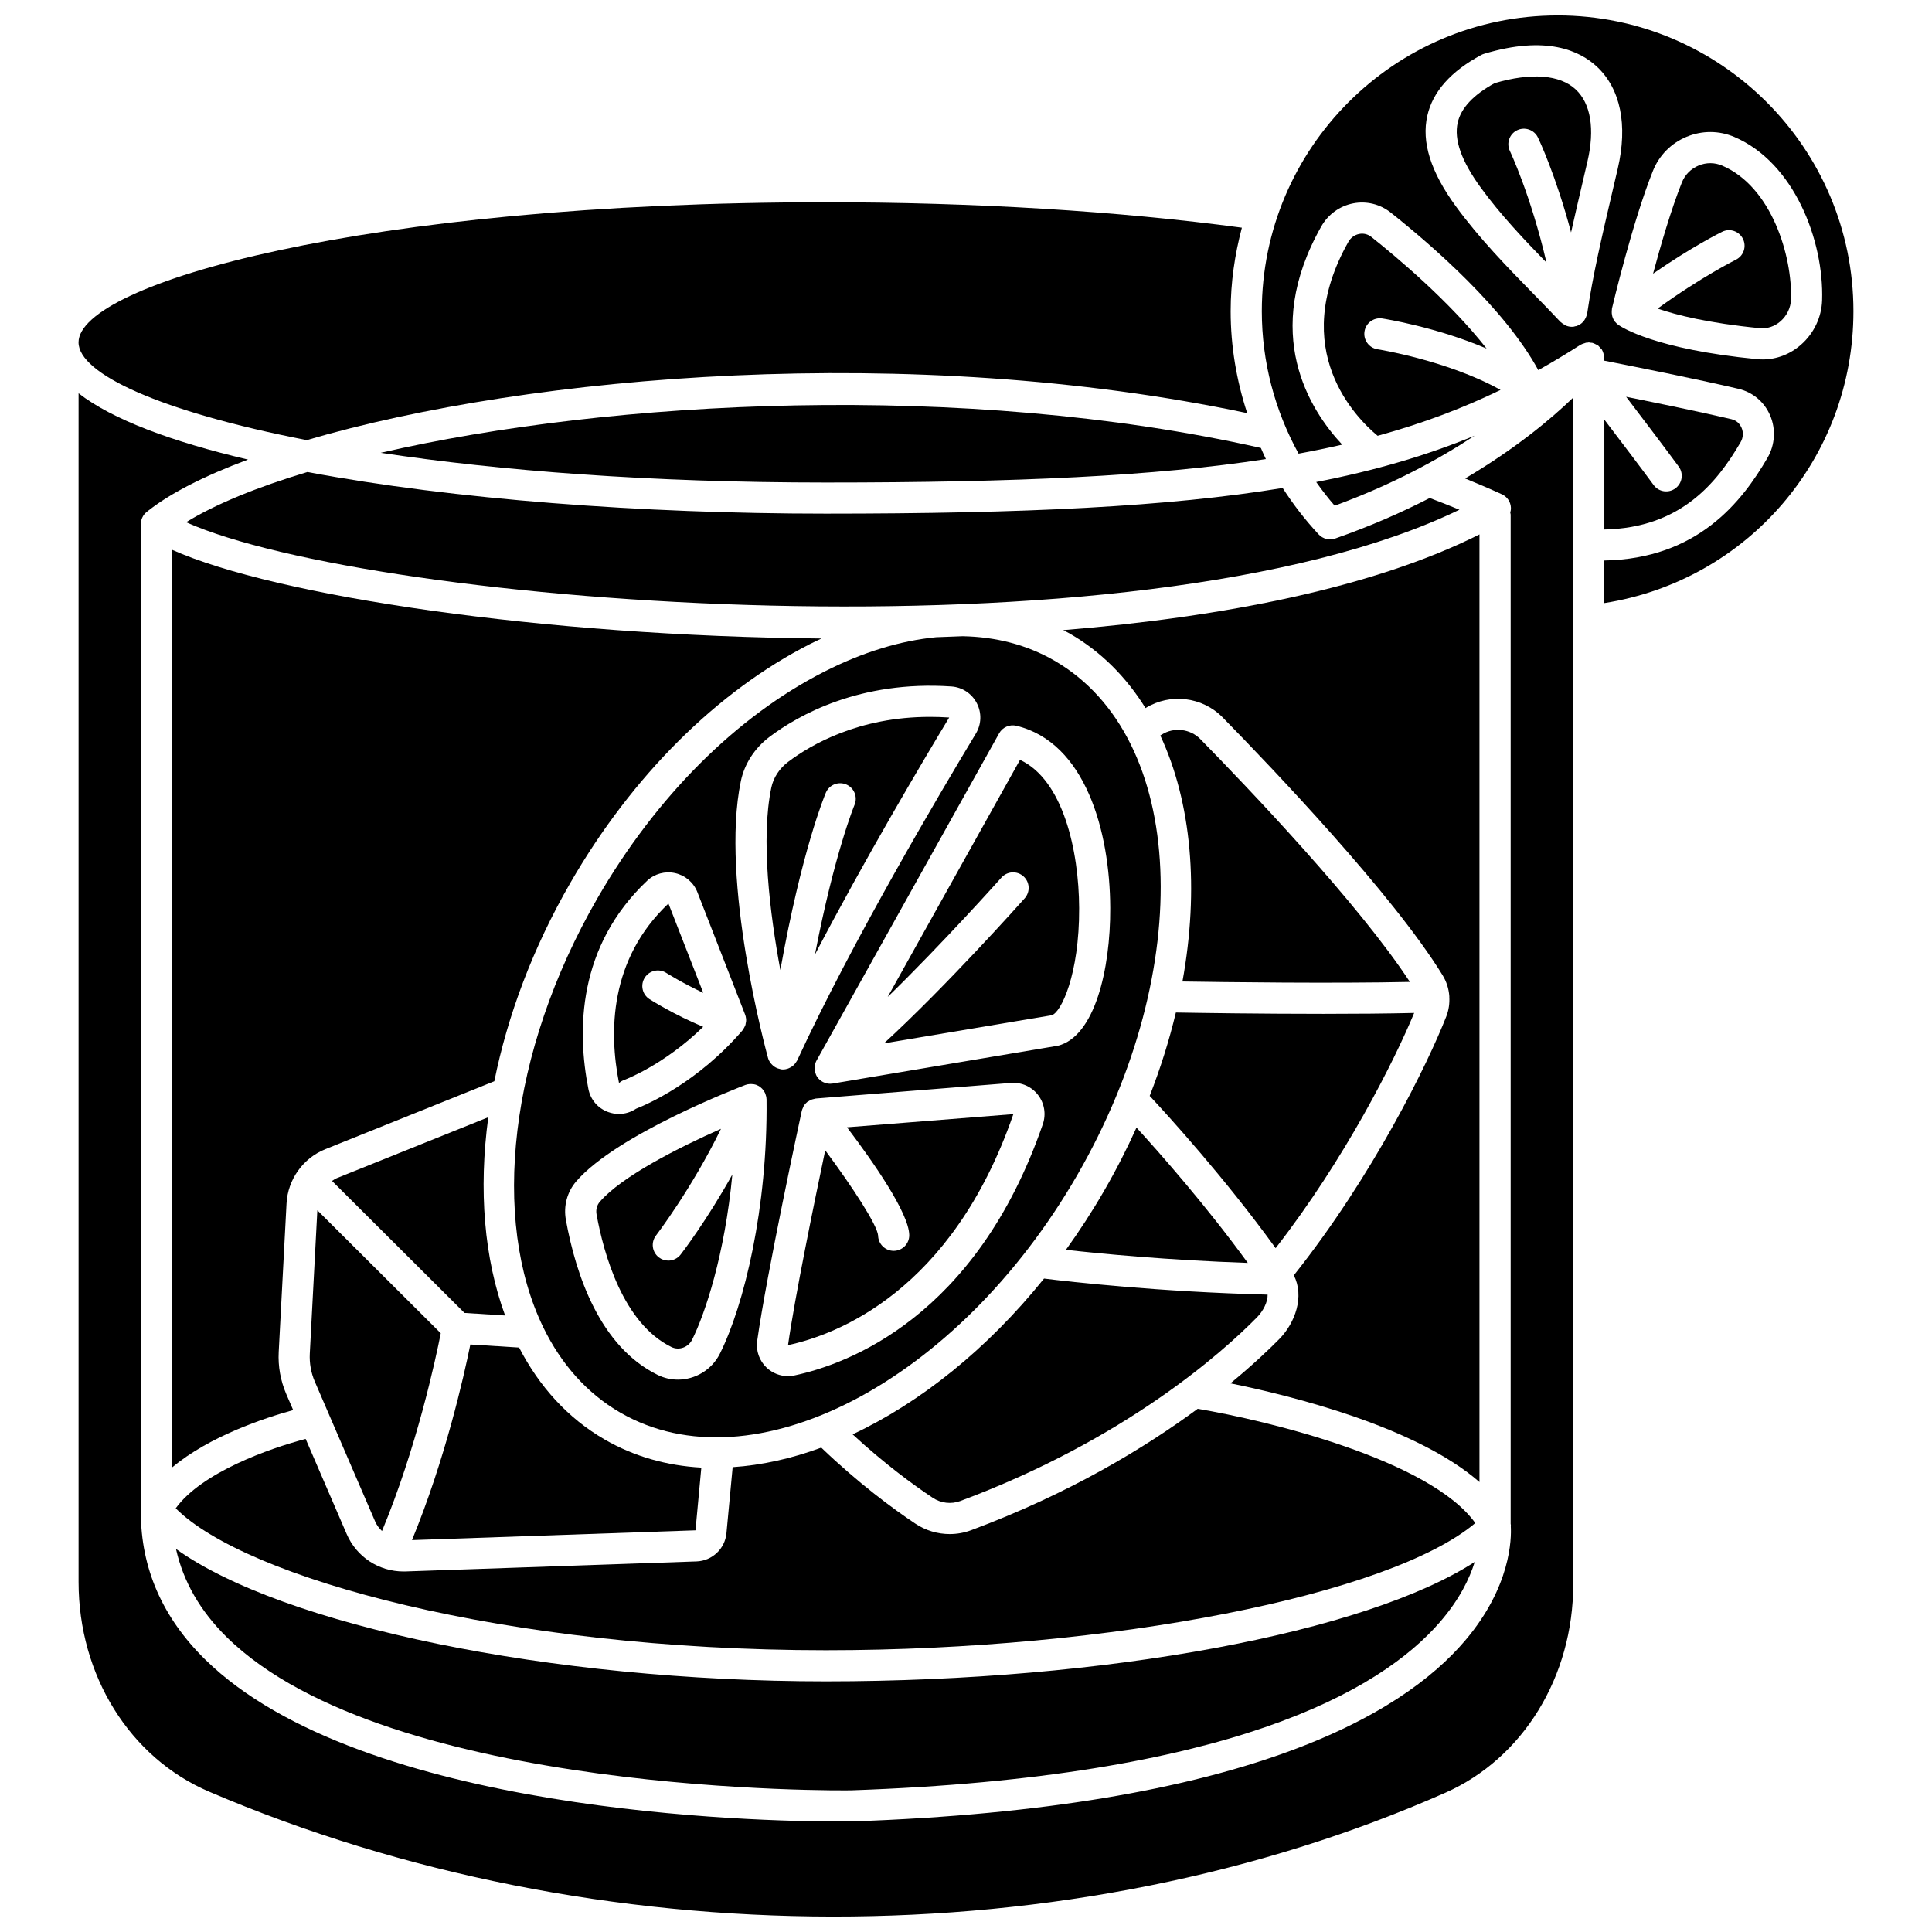
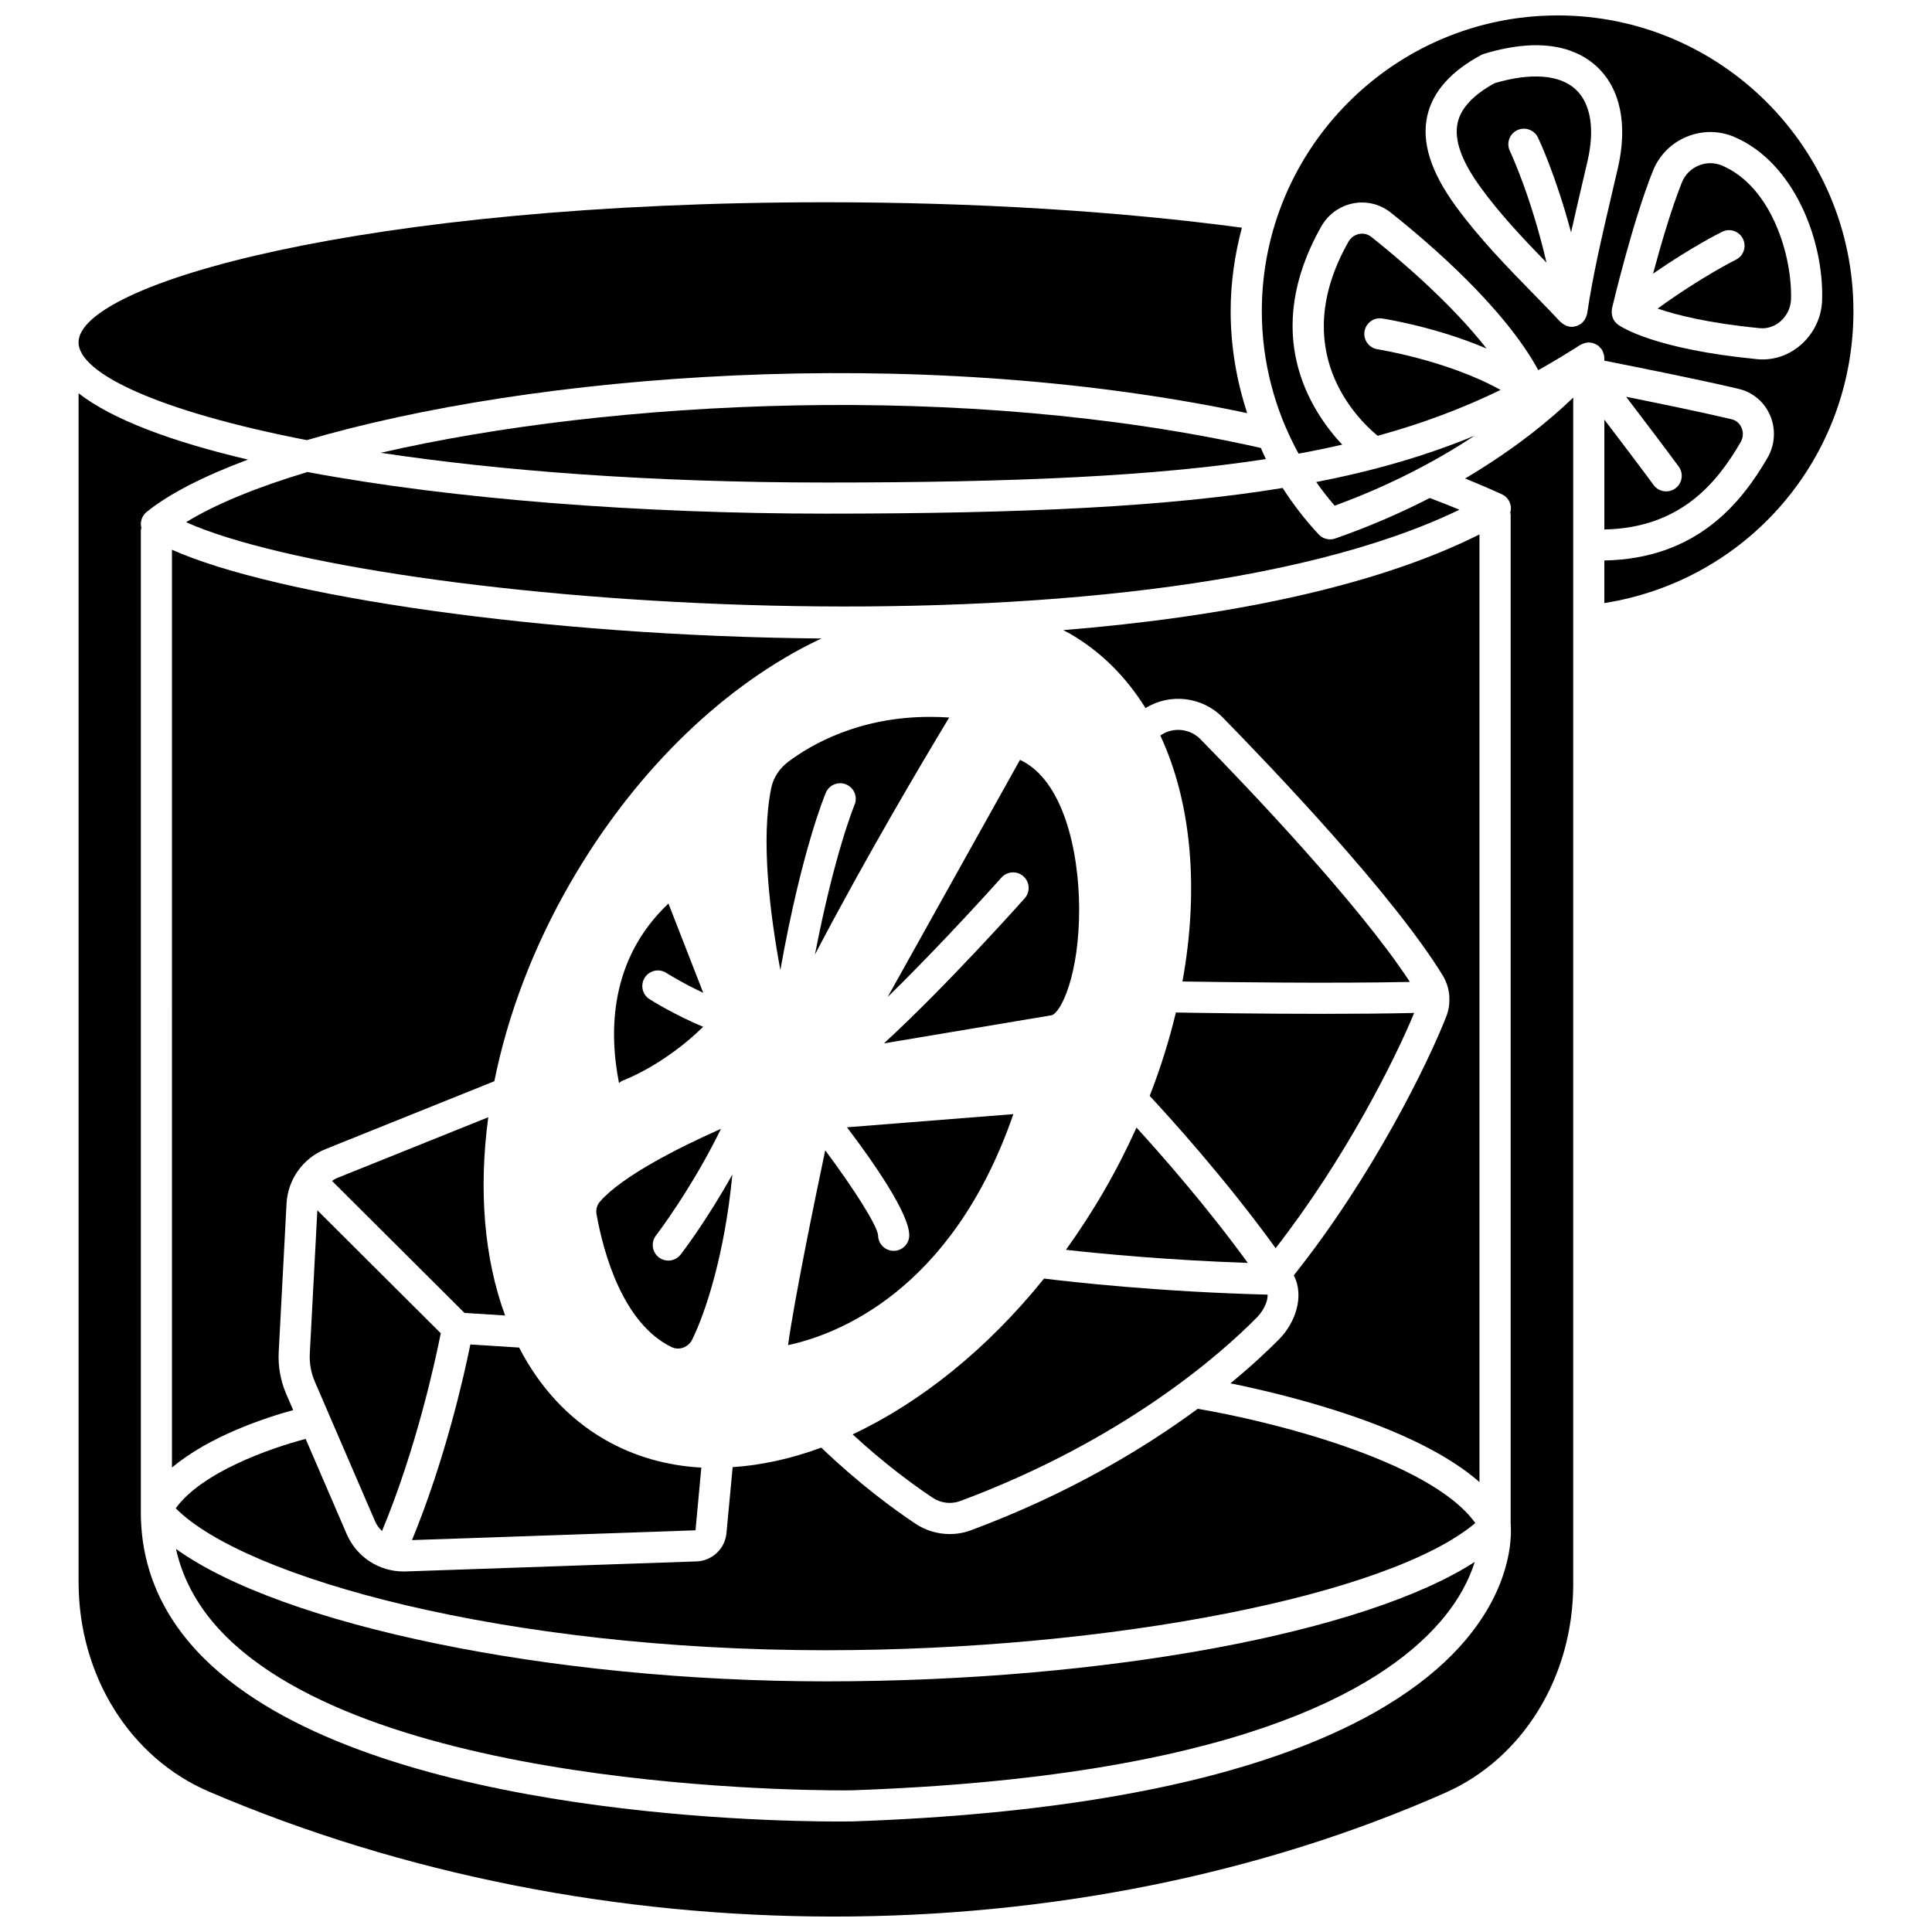
<svg xmlns="http://www.w3.org/2000/svg" width="800px" height="800px" version="1.1" viewBox="144 144 512 512">
  <defs>
    <clipPath id="b">
      <path d="m164 248h397v403.9h-397z" />
    </clipPath>
    <clipPath id="a">
      <path d="m478 148.09h158v155.91h-158z" />
    </clipPath>
  </defs>
  <path d="m362.86 354.07c0.891-2.094 3.316-3.062 5.41-2.176 2.098 0.891 3.074 3.312 2.188 5.41-0.066 0.16-5.305 12.82-10.484 39.652 13.324-25.496 28.453-51.016 35.574-62.805-1.75-0.117-3.449-0.172-5.106-0.172-18.797 0-31.449 7.301-37.559 11.91-2.332 1.762-3.918 4.188-4.473 6.828-2.844 13.613-0.383 33.375 2.391 48.352 5.633-31.613 11.75-46.273 12.059-47z" />
  <path d="m451.81 338.71-0.316 0.203c8.281 17.758 10.324 40.723 5.867 65.191 11.312 0.18 40.008 0.555 60.273 0.113-13.562-20.73-43.066-51.629-55.512-64.328-2.711-2.769-7.043-3.266-10.312-1.18z" />
  <path d="m309.23 430.28c0.113-0.043 10.633-3.914 21.121-14.164-7.613-3.156-13.902-7.121-14.23-7.332-1.918-1.23-2.481-3.781-1.25-5.699 1.227-1.922 3.781-2.484 5.699-1.258 0.062 0.043 4.309 2.715 9.801 5.281l-9.227-23.66c-15.668 14.805-15.777 34.035-13.102 47.551 0.355-0.285 0.75-0.566 1.188-0.719z" />
  <path d="m518.77 412.44c-7.285 0.172-15.672 0.238-24.039 0.238-16.367 0-32.43-0.238-39.113-0.352-1.742 7.309-4.051 14.699-6.938 22.098 5.051 5.418 20.066 21.922 33.375 40.352 18.465-23.742 31.496-49.73 36.715-62.336z" />
  <path d="m321.11 478.07c-0.879 0-1.766-0.277-2.516-0.859-1.809-1.391-2.141-3.981-0.75-5.785 0.113-0.145 9.52-12.469 17.223-28.277-11.082 4.894-26.297 12.582-32.109 19.332-0.777 0.898-1.09 2.117-0.867 3.34 1.891 10.422 6.981 28.852 19.844 35.156 1.996 0.98 4.461 0.105 5.484-1.945 3.438-6.887 8.652-22.504 10.66-43.773-6.762 12.156-13.297 20.691-13.695 21.199-0.816 1.059-2.039 1.613-3.273 1.613z" />
  <path d="m414.31 345.37-35.07 62.84c14.668-14.285 29.934-31.395 30.152-31.641 1.516-1.695 4.121-1.855 5.824-0.34s1.855 4.121 0.344 5.824c-1.043 1.172-20.809 23.324-37.305 38.449l44.426-7.449c2.461-0.621 7.375-10.723 7.305-28.387-0.066-15.312-4.273-34-15.676-39.297z" />
  <path d="m384.96 471.29c0.039 2.277-1.777 4.156-4.055 4.195h-0.074c-2.246 0-4.086-1.805-4.125-4.055-0.203-2.734-6.703-12.758-14.012-22.586-2.836 13.484-8.109 39.141-9.855 51.629 12.496-2.672 43.391-13.934 59.711-61.219l-44.09 3.492c7.016 9.266 16.402 22.723 16.5 28.543z" />
  <path d="m497.7 278.01c15.203-5.559 27.453-12.199 37.078-18.543-12.59 5.195-26.211 9.219-41.969 12.273 1.523 2.156 3.137 4.258 4.891 6.269z" />
  <path d="m461.4 517.35c-14.059 10.367-33.992 22.465-60.066 32.18-1.824 0.676-3.734 1.012-5.644 1.012-3.195 0-6.375-0.938-9.105-2.758-5.945-3.965-15.059-10.676-24.941-20.148-7.926 2.926-15.812 4.66-23.484 5.176l-1.645 17.512c-0.387 4.109-3.789 7.316-7.914 7.465l-77.043 2.66c-0.195 0.008-0.387 0.012-0.578 0.012-6.602 0-12.488-3.859-15.117-9.949l-10.863-25.184c-9.703 2.543-27.559 8.883-34.434 18.387 18.395 18.48 87.293 37.613 172.3 37.613 75.629 0 149.52-14.637 172.1-33.703-11.961-16.73-55.184-27.195-73.562-30.273z" />
  <path d="m362.86 280.12c-48.641 0-98.734-3.773-137.4-11.031-13.41 4.031-24.395 8.535-32.141 13.301 49.043 21.973 251.95 38.07 337.45-3.312-2.566-1.07-5.215-2.094-7.871-3.102-7.383 3.797-15.695 7.465-25.051 10.734-1.535 0.535-3.258 0.117-4.379-1.082-3.586-3.836-6.758-7.969-9.551-12.309-30.273 4.953-68.359 6.801-121.06 6.801z" />
-   <path d="m423.43 319.08c-7.273-4.199-15.512-6.316-24.344-6.477-2.328 0.094-4.648 0.195-6.984 0.266-9.449 0.91-19.453 3.941-29.668 9.137-23.23 11.812-44.574 33.129-60.094 60.012-23.656 40.973-28.148 85.391-14.371 113.73 0.004 0.012 0.012 0.023 0.02 0.043 4.695 9.641 11.5 17.426 20.395 22.566 35.055 20.25 89.375-7.996 121.09-62.934 31.719-54.949 29.008-116.11-6.043-136.34zm-83.102 31.945c0.961-4.598 3.652-8.758 7.574-11.727 7.57-5.715 23.914-15.035 48.238-13.375 2.875 0.203 5.383 1.855 6.719 4.422 1.336 2.578 1.242 5.594-0.254 8.07-9.391 15.547-32.801 55.102-47.34 86.605-0.023 0.051-0.062 0.086-0.086 0.137-0.066 0.129-0.152 0.23-0.227 0.352-0.172 0.266-0.359 0.508-0.586 0.727-0.113 0.105-0.223 0.203-0.344 0.293-0.246 0.191-0.512 0.344-0.793 0.473-0.129 0.059-0.242 0.125-0.375 0.172-0.422 0.145-0.859 0.238-1.312 0.238-0.004 0-0.008 0.004-0.016 0.004h-0.004c-0.113 0-0.227-0.004-0.344-0.012-0.02 0-0.039-0.012-0.062-0.012-0.051-0.004-0.098-0.004-0.148-0.008-0.09-0.012-0.16-0.07-0.25-0.086-0.383-0.078-0.742-0.199-1.082-0.371-0.145-0.074-0.277-0.156-0.41-0.246-0.285-0.195-0.531-0.422-0.762-0.676-0.094-0.105-0.203-0.203-0.285-0.32-0.273-0.383-0.5-0.801-0.633-1.27-0.004-0.012-0.008-0.02-0.012-0.031-0.543-2-12.727-46.914-7.207-73.359zm-24.828 26.383c1.977-1.867 4.754-2.613 7.422-2.023 2.695 0.605 4.902 2.5 5.898 5.066l12.645 32.434c0.125 0.316 0.191 0.645 0.234 0.973 0.004 0.039 0.02 0.07 0.023 0.105 0.051 0.488-0.016 0.965-0.137 1.438-0.016 0.059 0 0.121-0.016 0.176-0.023 0.078-0.078 0.141-0.105 0.215-0.094 0.254-0.215 0.496-0.359 0.73-0.082 0.133-0.152 0.266-0.246 0.383-0.043 0.055-0.062 0.117-0.105 0.164-11.863 13.809-25.195 19.582-28.184 20.754-1.371 0.914-2.945 1.387-4.551 1.387-0.949 0-1.914-0.164-2.848-0.508-2.719-0.984-4.68-3.269-5.238-6.102-3.074-15.551-2.871-37.758 15.566-55.191zm8.145 132.21c-1.809 0-3.637-0.398-5.352-1.246-15.309-7.504-21.68-26.488-24.328-41.09-0.668-3.691 0.332-7.406 2.734-10.199 10.777-12.512 43.469-25.035 44.855-25.566 0.398-0.152 0.812-0.215 1.23-0.238 0.102-0.004 0.203-0.004 0.305 0 0.484 0.008 0.965 0.078 1.418 0.254 0.008 0.004 0.02 0 0.027 0.004 0.027 0.012 0.047 0.039 0.074 0.051 0.25 0.105 0.5 0.223 0.73 0.379 0.156 0.105 0.289 0.246 0.43 0.371 0.066 0.059 0.137 0.105 0.195 0.172 0.32 0.336 0.582 0.715 0.777 1.129 0.043 0.086 0.066 0.168 0.098 0.262 0.16 0.422 0.273 0.859 0.289 1.32 0 0.027 0.008 0.055 0.012 0.078 0 0.008 0.004 0.02 0.004 0.027 0.332 28.801-5.965 54.594-12.352 67.387-2.176 4.363-6.59 6.906-11.148 6.906zm96.707-67.676c-17.699 51.27-51.938 63.633-65.84 66.57-0.566 0.117-1.133 0.176-1.699 0.176-2.066 0-4.082-0.777-5.617-2.211-1.957-1.824-2.906-4.496-2.527-7.152 2.465-17.602 11.438-59.203 11.816-60.961 0.062-0.289 0.199-0.539 0.312-0.801 0.055-0.121 0.074-0.242 0.141-0.359 0.246-0.438 0.574-0.816 0.957-1.133 0.023-0.02 0.031-0.051 0.059-0.066 0.082-0.066 0.18-0.078 0.266-0.137 0.309-0.211 0.633-0.383 0.992-0.508 0.172-0.059 0.344-0.094 0.523-0.129 0.156-0.031 0.297-0.098 0.461-0.113l51.719-4.133c2.789-0.207 5.449 0.957 7.16 3.168 1.715 2.215 2.195 5.129 1.277 7.789zm4.004-20.812-59.691 10.02c-0.227 0.039-0.449 0.055-0.672 0.055h-0.004-0.004c-0.637 0-1.25-0.156-1.812-0.43-0.02-0.008-0.039-0.012-0.059-0.02-0.57-0.289-1.074-0.715-1.461-1.25-0.008-0.008-0.016-0.012-0.023-0.02-0.004-0.004-0.004-0.008-0.004-0.012-0.004-0.004-0.012-0.012-0.016-0.016-0.285-0.406-0.461-0.852-0.582-1.312-0.039-0.133-0.055-0.254-0.074-0.387-0.062-0.367-0.07-0.734-0.031-1.105 0.012-0.117 0.008-0.223 0.027-0.336 0.082-0.43 0.215-0.852 0.434-1.246l48.395-86.73c0.902-1.617 2.781-2.43 4.566-2 18.227 4.387 24.801 27.824 24.879 48.297 0.07 16.43-4.191 34.078-13.867 36.492z" />
  <path d="m190.64 554.48c1.906 8.594 6.391 16.434 13.449 23.379 42.84 42.141 164.31 40.637 165.53 40.594 100.09-3.457 140.11-26.199 156.05-44.668 5.172-5.992 7.805-11.52 9.148-15.859-28.875 18.688-97.484 31.652-171.96 31.652-73.25 0-144.11-14.898-172.22-35.098z" />
  <path d="m369.95 524.12c8.43 7.777 16.07 13.367 21.215 16.797 2.16 1.445 4.891 1.766 7.289 0.879 43.812-16.32 69.621-39.5 78.68-48.711 1.613-1.637 2.852-4.055 2.801-5.992-29.027-0.754-52.156-3.379-59.254-4.262-15.07 18.727-32.773 32.855-50.73 41.289z" />
  <path d="m436.62 459.54c-3.168 5.488-6.57 10.707-10.141 15.672 9.199 1.031 26.777 2.727 48.203 3.473-11.074-15.223-23.234-29.008-29.5-35.863-2.523 5.613-5.371 11.199-8.562 16.719z" />
  <path d="m510.31 228.4c0.777 0.121 14.289 2.269 27.645 7.969-9.734-12.438-23.711-24.16-30.539-29.586-0.922-0.73-2.066-1.012-3.219-0.781-1.195 0.234-2.234 0.984-2.844 2.062-16.207 28.66 2.172 46.832 7.734 51.426 11.859-3.254 22.488-7.262 32.574-12.152-13.996-7.805-32.402-10.75-32.613-10.781-2.25-0.352-3.793-2.461-3.441-4.711 0.344-2.254 2.461-3.793 4.703-3.445z" />
  <path d="m225.3 260.64c59.168-17.391 160.32-25.938 249.22-7.156-2.828-8.637-4.383-17.707-4.383-27 0-7.668 1.098-15.059 2.977-22.145-32.785-4.398-70.746-6.738-110.25-6.738-122.7 0-198.05 21.629-198.05 37.133 0.004 8.301 21.609 18.352 60.488 25.906z" />
  <g clip-path="url(#b)">
    <path d="m542 274.98c1.406 0.641 2.336 2.012 2.406 3.559 0.02 0.453-0.055 0.891-0.172 1.316 0.023 0.176 0.105 0.34 0.105 0.523v267.44c0.012 0.117 0.051 0.223 0.055 0.34 0.004 0.105-0.016 0.207-0.02 0.312 0.191 3.238 0.055 15.961-12.07 30.258-16.871 19.902-58.754 44.387-162.46 47.969-0.43 0.008-1.645 0.023-3.547 0.023-21.113 0-126.4-2.098-167.97-42.977-11.281-11.094-17-24.199-17-38.973v-260.26c0-0.234 0.094-0.441 0.137-0.668-0.059-0.242-0.117-0.492-0.129-0.746-0.07-1.32 0.5-2.598 1.531-3.43 6.016-4.852 15.23-9.543 26.855-13.871-20.18-4.734-35.945-10.609-44.898-17.57v315.01c0 24.762 13.562 46.566 34.551 55.559 102.89 44.043 228.44 44.164 327.65 0.305 20.59-9.102 33.895-30.777 33.895-55.219v-314.52c-5.84 5.637-15.285 13.543-28.648 21.438 3.328 1.363 6.59 2.754 9.734 4.188z" />
  </g>
  <path d="m244.9 264c31.434 4.734 71.254 7.875 117.96 7.875 50.535 0 87.34-1.703 116.61-6.215-0.488-0.961-0.875-1.973-1.328-2.949-78.805-17.746-172.33-12.742-233.25 1.289z" />
  <g clip-path="url(#a)">
    <path d="m556.79 148.09c-43.23 0-78.395 35.168-78.395 78.395 0 13.359 3.43 26.266 9.742 37.734 3.992-0.73 7.836-1.527 11.562-2.379-8.629-9.219-21.57-29.488-5.539-57.844 1.805-3.18 4.883-5.41 8.445-6.102 3.512-0.688 7.129 0.199 9.926 2.418 11.137 8.84 30.215 25.453 39.133 41.781 3.742-2.102 7.449-4.32 11.141-6.695 0.031-0.02 0.07-0.02 0.102-0.043 0.105-0.066 0.215-0.105 0.324-0.16 0.211-0.102 0.438-0.16 0.664-0.227 0.172-0.051 0.34-0.141 0.516-0.164 0.125-0.02 0.242-0.004 0.371-0.012 0.094-0.012 0.168-0.055 0.258-0.055 0.148 0 0.277 0.07 0.426 0.086 0.176 0.02 0.352 0 0.523 0.043 0.129 0.027 0.242 0.094 0.367 0.141 0.227 0.078 0.43 0.176 0.641 0.293 0.152 0.082 0.312 0.141 0.453 0.242 0.031 0.023 0.074 0.023 0.105 0.055 0.074 0.055 0.102 0.141 0.172 0.199 0.188 0.164 0.336 0.348 0.492 0.539 0.09 0.113 0.215 0.176 0.293 0.301 0.02 0.031 0.02 0.07 0.043 0.105 0.062 0.102 0.102 0.211 0.156 0.316 0.105 0.211 0.16 0.438 0.23 0.668 0.055 0.176 0.141 0.344 0.168 0.523 0.016 0.121 0.004 0.238 0.012 0.359 0 0.086 0.043 0.164 0.043 0.254v0.727c7.18 1.406 24.43 4.844 35.555 7.457 3.785 0.891 6.836 3.453 8.379 7.035 1.555 3.613 1.305 7.812-0.68 11.227-6.773 11.664-18.562 26.789-43.254 27.227v11.289c37.926-5.984 66.016-38.414 66.016-77.344 0.004-43.223-35.164-78.391-78.391-78.391zm7.828 79c-0.012 0.082-0.055 0.156-0.07 0.238-0.027 0.133-0.074 0.254-0.117 0.383-0.113 0.355-0.266 0.68-0.461 0.984-0.066 0.102-0.121 0.207-0.195 0.301-0.289 0.371-0.629 0.699-1.027 0.953-0.066 0.043-0.145 0.062-0.215 0.102-0.246 0.141-0.496 0.281-0.773 0.367-0.125 0.039-0.25 0.027-0.375 0.059-0.078 0.016-0.137 0.066-0.219 0.078-0.203 0.039-0.414 0.055-0.621 0.055h-0.004-0.004c-0.539 0-1.055-0.125-1.539-0.316-0.137-0.059-0.246-0.152-0.379-0.223-0.34-0.18-0.648-0.383-0.926-0.652-0.051-0.051-0.121-0.066-0.168-0.121-2.215-2.371-4.625-4.84-7.129-7.402-6.734-6.891-14.367-14.695-20.598-23.25-6.668-9.152-9.133-17.008-7.531-24.027 1.449-6.348 6.254-11.746 14.285-16.055 0.242-0.129 0.496-0.234 0.758-0.309 16.418-4.953 25.332-0.863 29.918 3.438 6.234 5.848 8.188 15.422 5.5 26.961l-1.094 4.68c-3.305 14.141-5.488 23.48-7.016 33.758zm46.484 12.164c-0.492 0-0.98-0.023-1.473-0.074-27.086-2.637-35.914-8.48-36.828-9.137-0.293-0.211-0.535-0.469-0.762-0.742-0.02-0.023-0.055-0.031-0.078-0.062-0.008-0.008-0.008-0.016-0.012-0.023-0.301-0.391-0.512-0.832-0.656-1.301-0.043-0.137-0.062-0.273-0.09-0.414-0.07-0.34-0.094-0.676-0.074-1.023 0.008-0.156 0.012-0.305 0.039-0.457 0.016-0.09 0-0.18 0.02-0.273 0.219-0.934 5.445-22.977 10.855-36.473 1.656-4.121 4.828-7.328 8.938-9.031 4.098-1.695 8.586-1.676 12.645 0.055 15.785 6.746 23.762 27.348 23.25 43.309-0.145 4.465-2.176 8.738-5.574 11.727-2.906 2.559-6.488 3.922-10.199 3.922z" />
  </g>
-   <path d="m600.39 187.89c-2-0.859-4.219-0.863-6.242-0.02-2.043 0.848-3.613 2.438-4.434 4.481-2.809 7.012-5.629 16.699-7.637 24.172 10.336-7.152 17.902-10.902 18.309-11.098 2.043-1.02 4.519-0.16 5.519 1.887 1.004 2.043 0.16 4.519-1.887 5.519-0.102 0.055-9.133 4.531-20.734 12.949 4.93 1.691 13.445 3.867 27.148 5.199 1.918 0.168 3.863-0.465 5.43-1.84 1.691-1.484 2.703-3.598 2.773-5.793 0.363-11.34-5.059-29.828-18.246-35.457z" />
+   <path d="m600.39 187.89c-2-0.859-4.219-0.863-6.242-0.02-2.043 0.848-3.613 2.438-4.434 4.481-2.809 7.012-5.629 16.699-7.637 24.172 10.336-7.152 17.902-10.902 18.309-11.098 2.043-1.02 4.519-0.16 5.519 1.887 1.004 2.043 0.16 4.519-1.887 5.519-0.102 0.055-9.133 4.531-20.734 12.949 4.93 1.691 13.445 3.867 27.148 5.199 1.918 0.168 3.863-0.465 5.43-1.84 1.691-1.484 2.703-3.598 2.773-5.793 0.363-11.34-5.059-29.828-18.246-35.457" />
  <path d="m582.23 272.54c-3.18-4.328-8.598-11.48-13.062-17.34v29.117c20.262-0.41 29.914-12.465 36.121-23.145 0.684-1.184 0.773-2.574 0.238-3.816-0.293-0.68-1.031-1.879-2.691-2.269-8.109-1.906-19.574-4.262-27.895-5.934 4.617 6.062 10.539 13.871 13.938 18.5 1.348 1.832 0.953 4.414-0.879 5.766-1.844 1.352-4.426 0.957-5.769-0.879z" />
  <path d="m536.08 285.62c-27.859 14-67.473 21.875-110.31 25.371 0.594 0.312 1.199 0.605 1.781 0.945 8.258 4.766 14.93 11.512 20.023 19.715 6.512-4.039 15.062-3.023 20.438 2.465 13.148 13.418 45.156 46.941 58.285 68.32 1.055 1.715 1.641 3.609 1.785 5.539 0 0.02 0.012 0.039 0.012 0.055 0 0.039-0.016 0.066-0.016 0.102 0.113 1.762-0.133 3.547-0.801 5.254-4.844 12.371-19.387 42.168-40.398 68.582 2.852 5.602 0.391 12.586-3.879 16.922-2.777 2.82-7.106 6.922-12.922 11.711 16.062 3.269 49.254 11.484 65.996 26.16v-251.14z" />
  <path d="m540.09 166.04c-5.617 3.078-8.902 6.586-9.777 10.418-1.039 4.555 0.973 10.223 6.152 17.328 5.16 7.086 11.48 13.754 17.375 19.809-4.172-17.906-9.641-29.438-9.707-29.578-0.984-2.055-0.121-4.523 1.93-5.508 2.059-0.973 4.519-0.117 5.504 1.93 0.262 0.535 4.742 9.984 8.781 25.152 0.965-4.332 2.047-8.961 3.254-14.137l1.09-4.672c1.992-8.551 0.891-15.324-3.102-19.07-4.191-3.926-11.816-4.523-21.5-1.672z" />
  <path d="m329.86 532.93c-9.109-0.504-17.766-2.914-25.602-7.434-9.777-5.648-17.359-14.047-22.691-24.379l-12.922-0.812c-1.719 8.5-6.668 30.473-15.465 51.84l75.133-2.598z" />
  <path d="m226.1 502.73c-0.133 2.519 0.324 5.082 1.328 7.41l16.004 37.102c0.43 0.996 1.074 1.789 1.805 2.496 9.176-22.051 14.207-45.484 15.57-52.41l-32.707-32.59z" />
  <path d="m233.32 456.19c-0.484 0.195-0.898 0.496-1.328 0.773l35.105 34.977 10.762 0.676c-5.547-15.066-7.066-33.215-4.461-52.535z" />
  <path d="m189.57 532.92c9.895-8.316 24.57-13.156 32.125-15.234l-1.844-4.277c-1.5-3.488-2.191-7.328-1.988-11.113l2.074-39.359c0.336-6.371 4.379-12.027 10.301-14.402l44.766-18c3.488-17.316 10.172-35.293 20.188-52.641 16.309-28.254 38.863-50.715 63.504-63.238 1.008-0.512 2.008-0.973 3.016-1.449-73.727-0.633-144.6-11.211-172.14-23.523z" />
</svg>